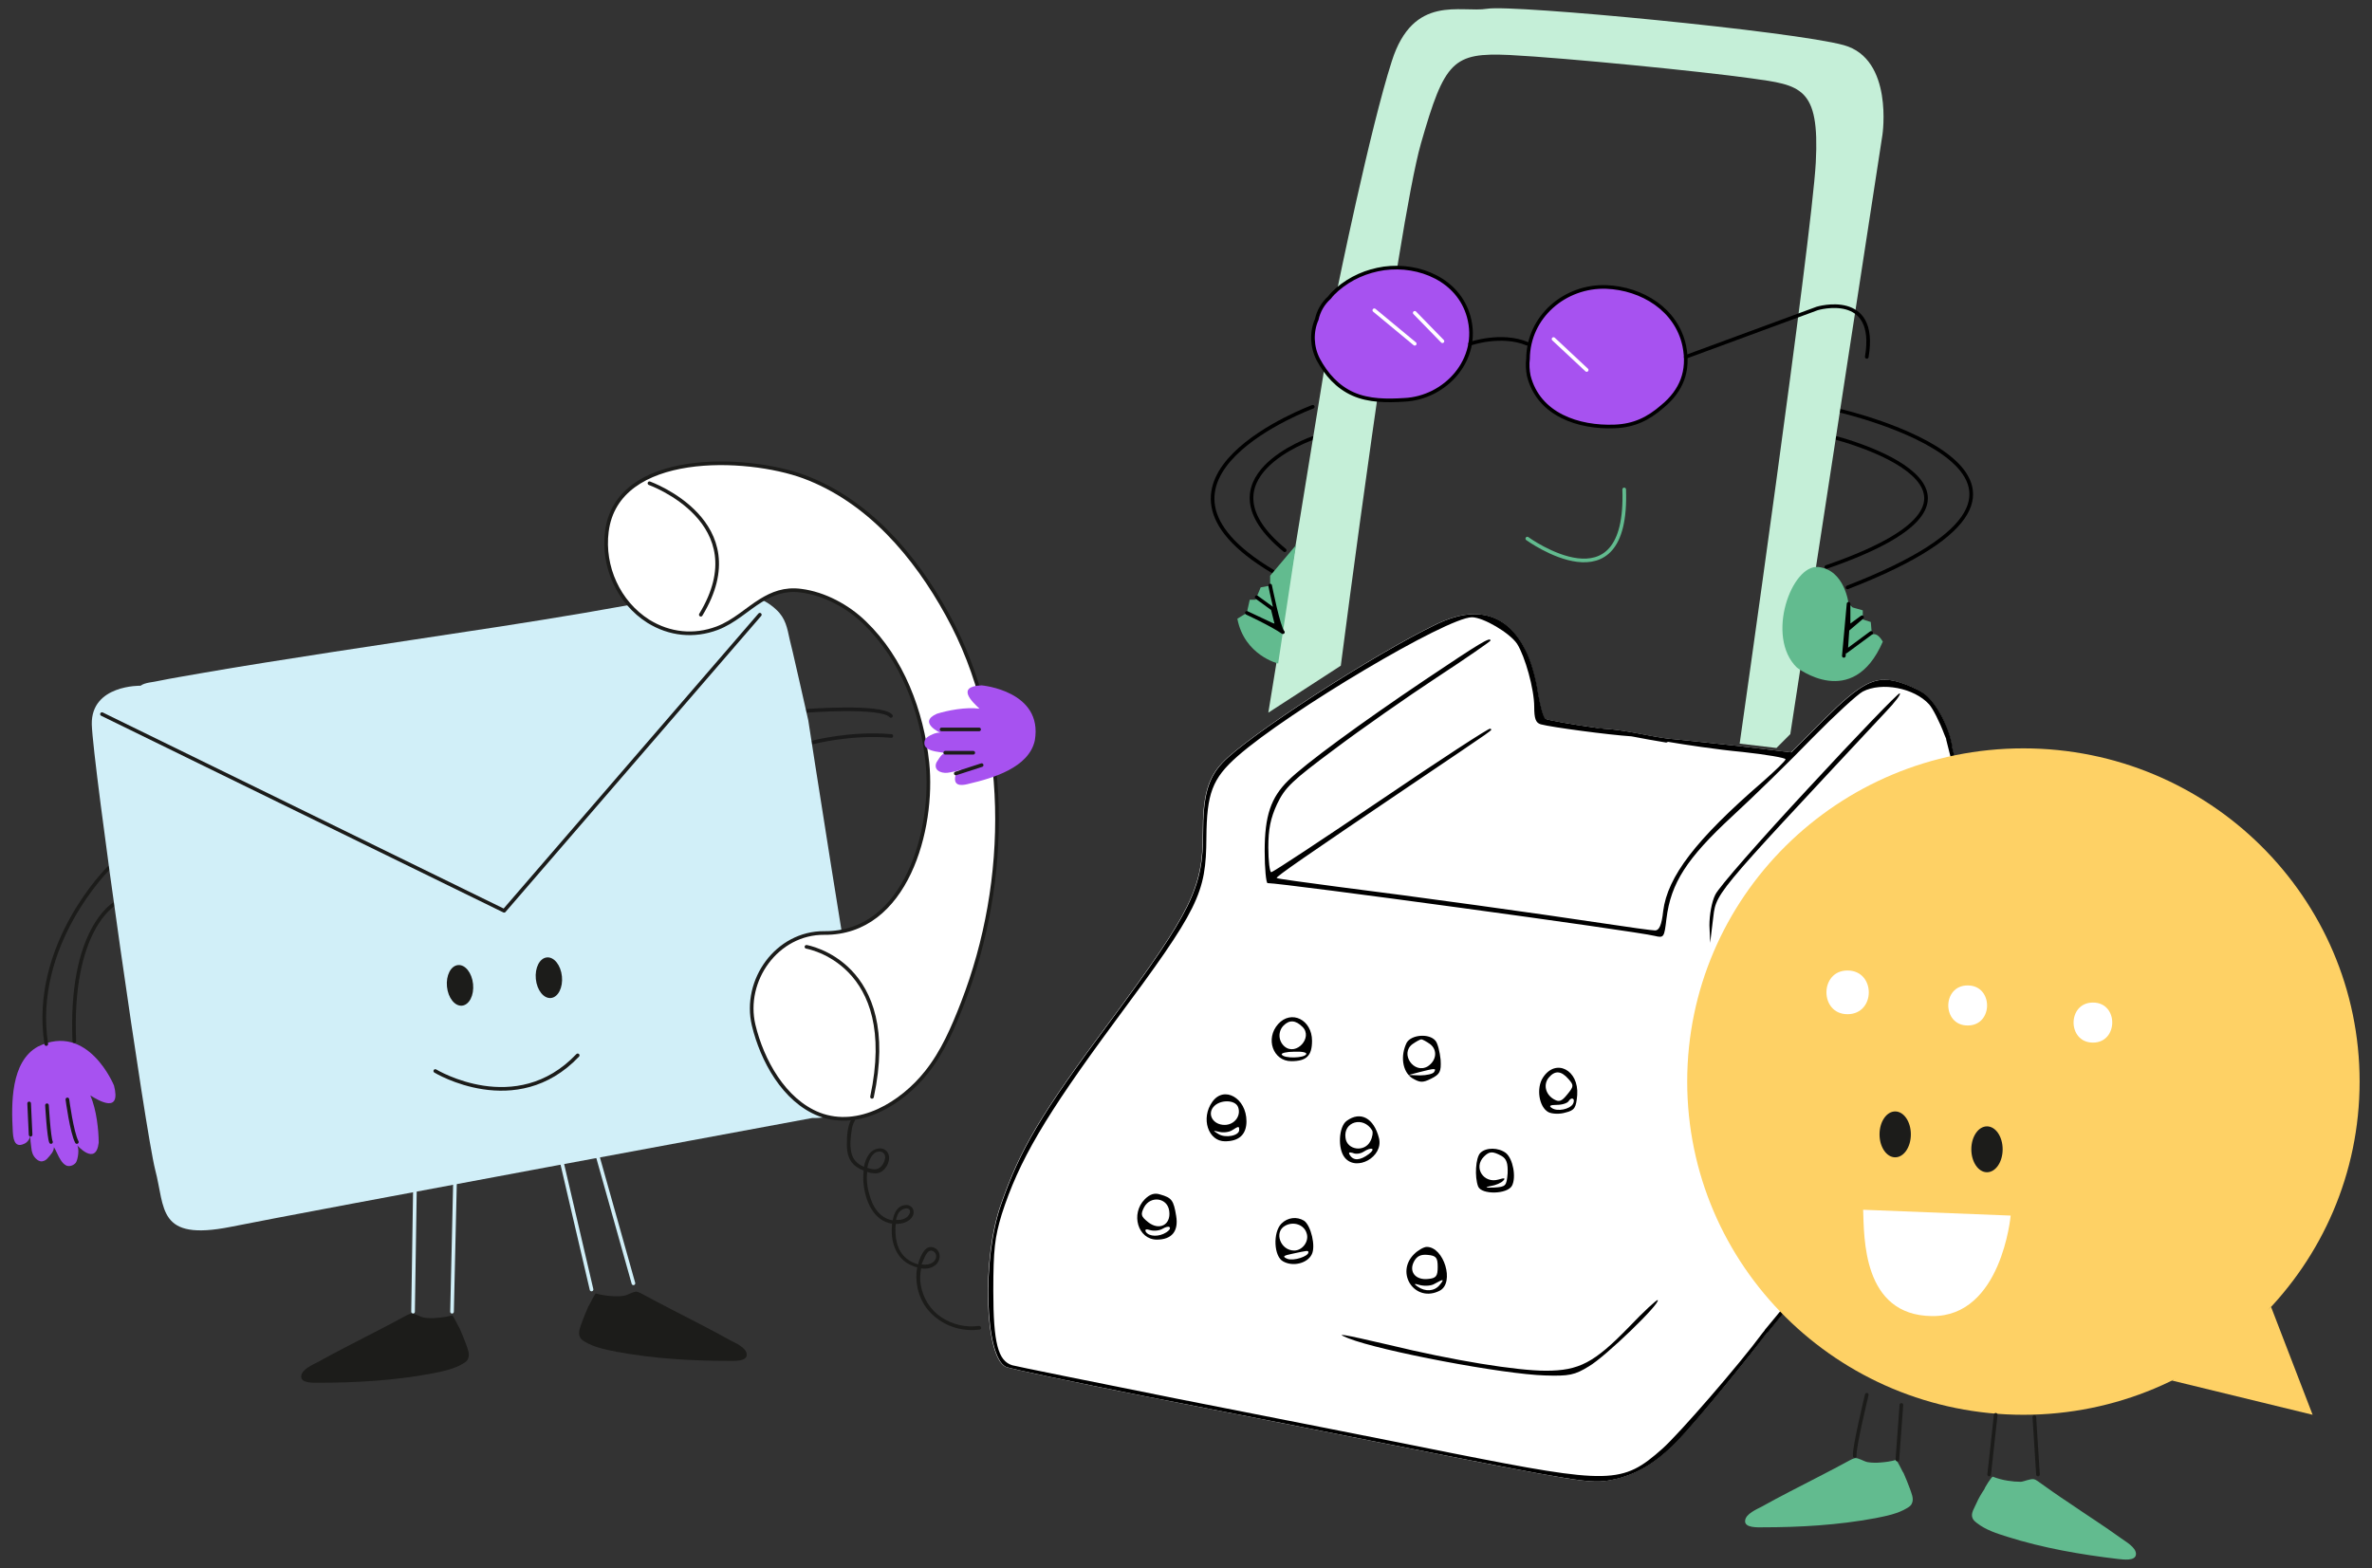
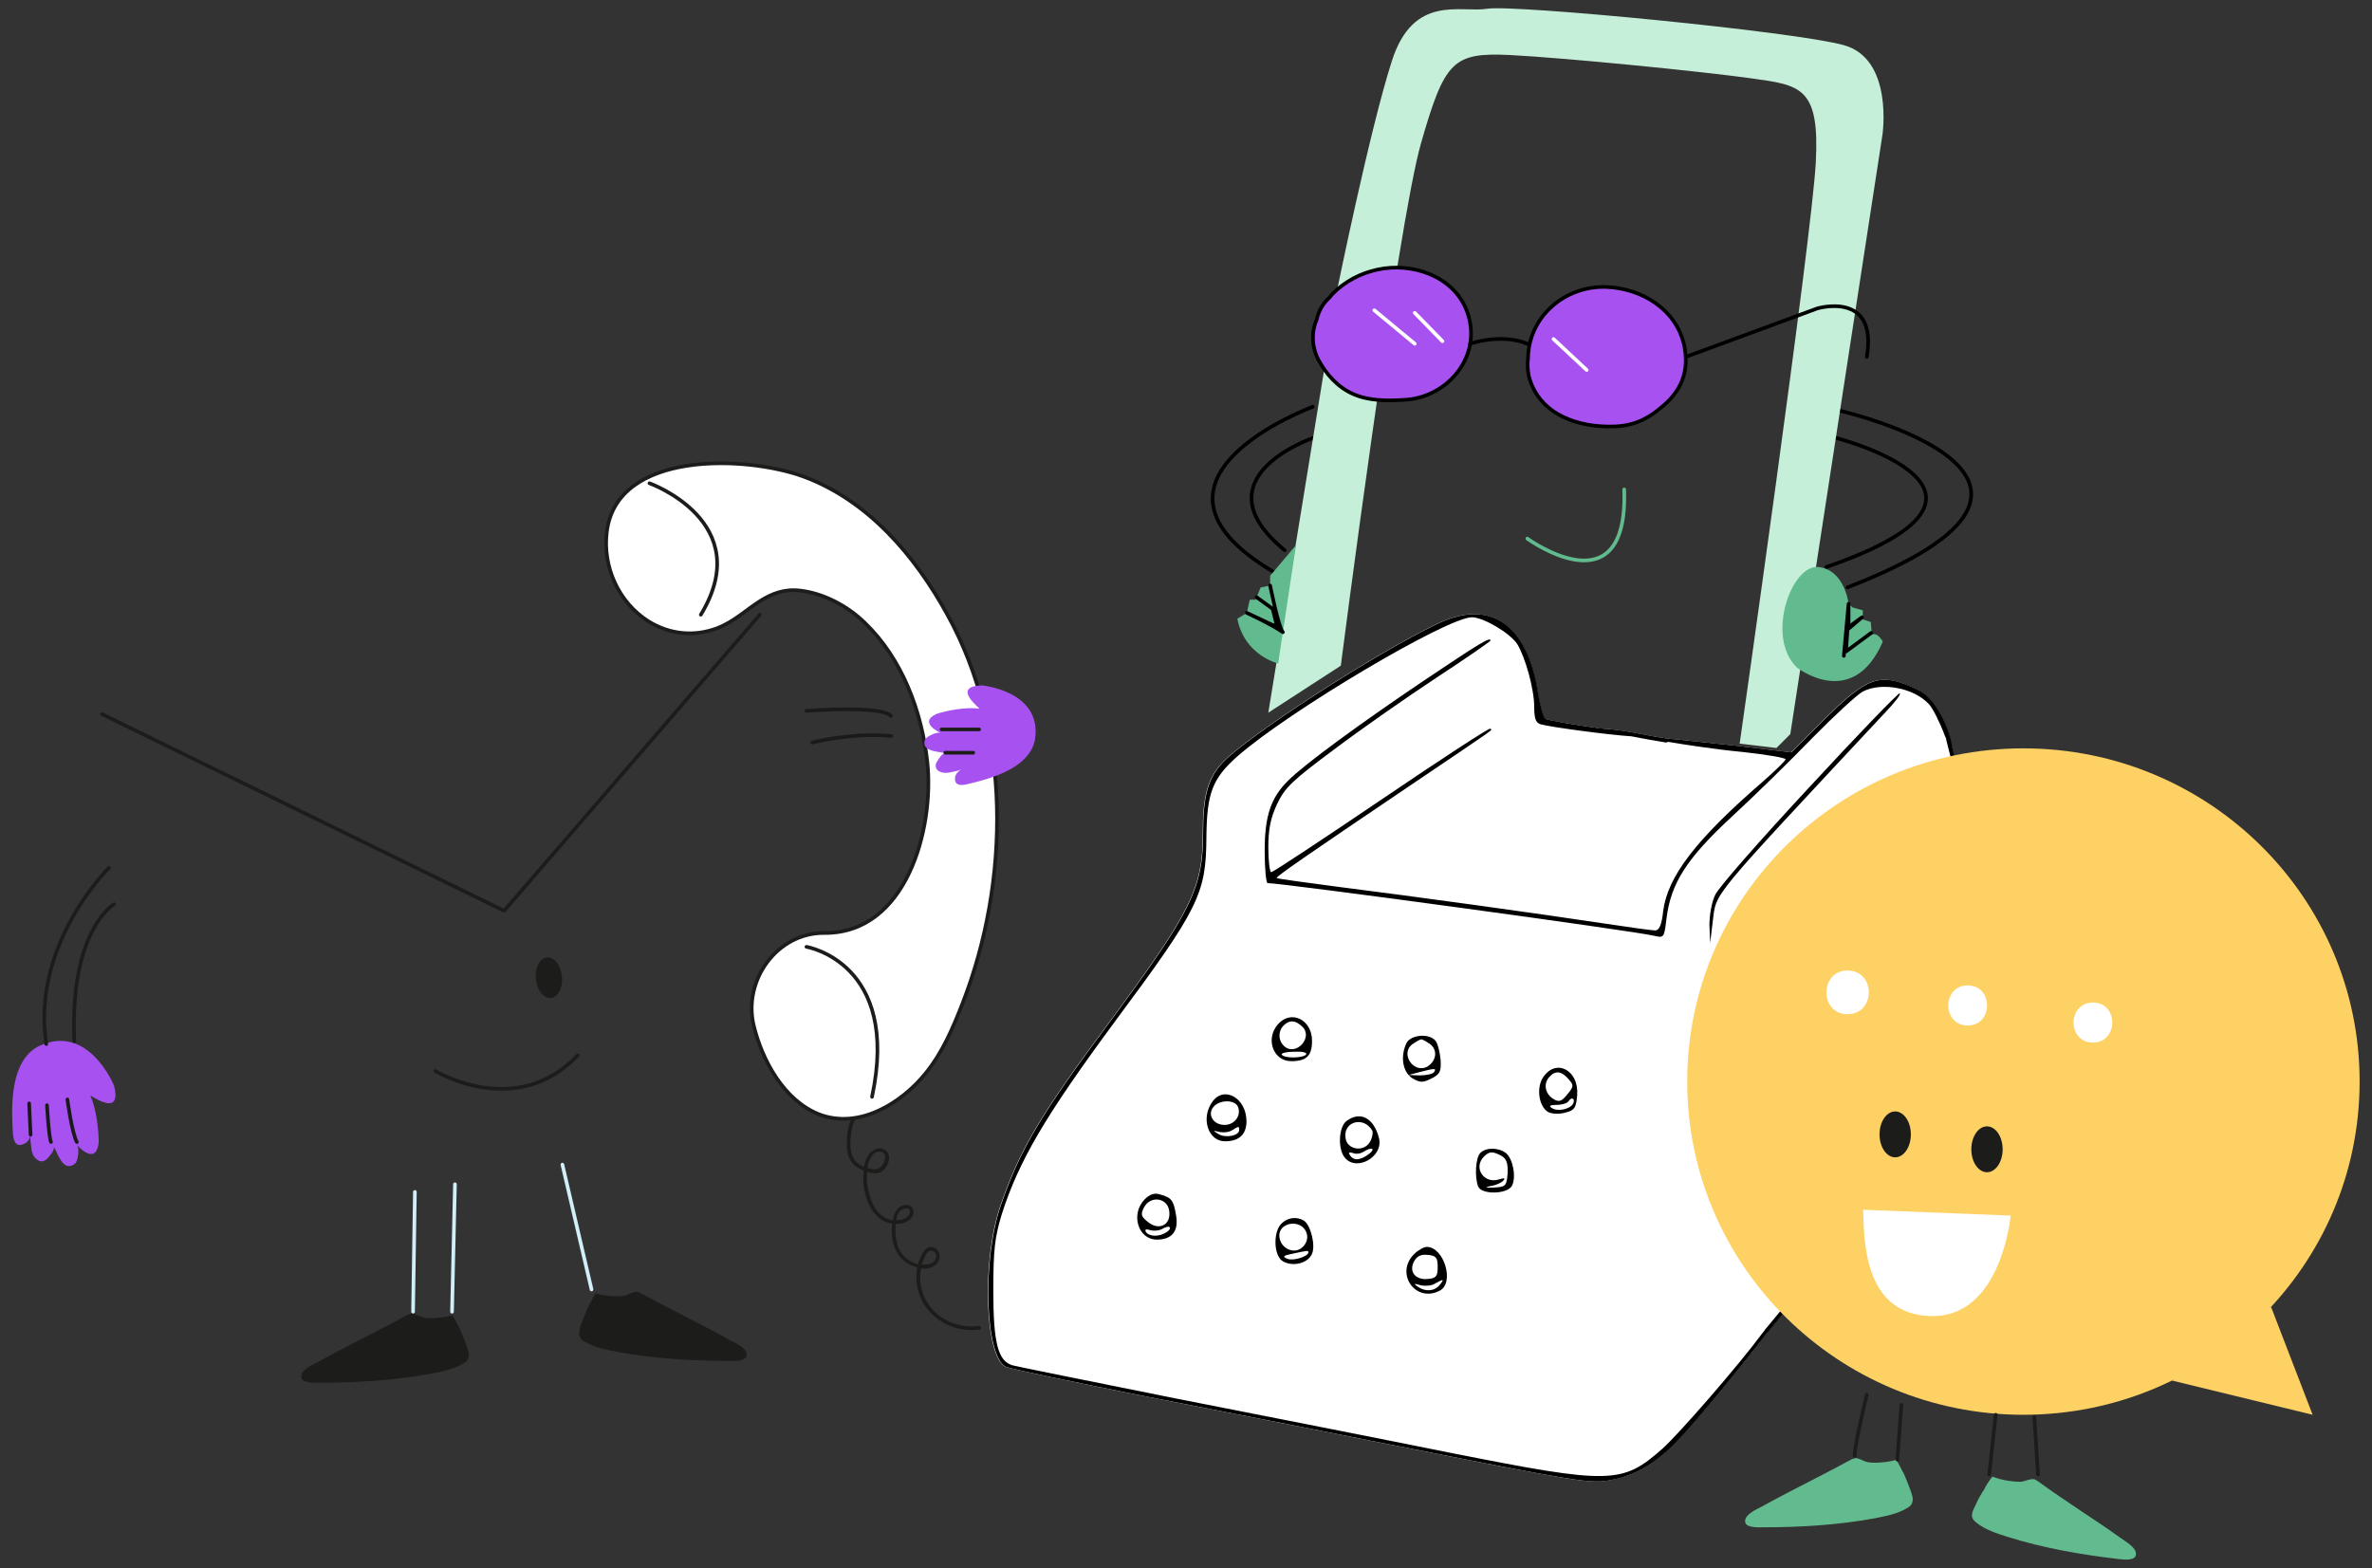
<svg xmlns="http://www.w3.org/2000/svg" version="1.1" id="Layer_1" x="0px" y="0px" viewBox="0 0 651.2 430.6" style="enable-background:new 0 0 651.2 430.6;" xml:space="preserve">
  <rect x="0" y="0" width="651.2" height="430.6" fill="#333333" stroke="none" />
  <style type="text/css">
	.st0{fill:#1C1C1A;}
	.st1{fill:none;stroke:#1A1A1A;stroke-linecap:round;stroke-miterlimit:10;}
	.st2{fill:#A752F0;}
	.st3{fill:none;stroke:#1C1C1A;stroke-linecap:round;stroke-linejoin:round;stroke-miterlimit:10;}
	.st4{fill:#D1EFF8;}
	.st5{fill:none;stroke:#D1EFF8;stroke-linecap:round;stroke-linejoin:round;stroke-miterlimit:10;}
	.st6{fill:#FFFFFF;stroke:#1C1C1A;stroke-miterlimit:10;}
	.st7{fill:#FFFFFF;stroke:#1C1C1A;stroke-linecap:round;stroke-linejoin:round;stroke-miterlimit:10;}
	.st8{fill:none;stroke:#1D1D1A;stroke-linecap:round;stroke-miterlimit:10;}
	.st9{fill:none;stroke:#000000;stroke-linecap:round;stroke-miterlimit:10;}
	.st10{fill:#C5EFD8;}
	.st11{fill:#FFFFFF;}
	.st12{fill:#62BB8F;}
	.st13{fill:#A752F0;stroke:#000000;stroke-miterlimit:10;}
	.st14{fill:none;stroke:#000000;stroke-linecap:round;stroke-linejoin:round;stroke-miterlimit:10;}
	.st15{fill:none;stroke:#62BB8F;stroke-linecap:round;stroke-linejoin:round;stroke-miterlimit:10;}
	.st16{fill:#FED165;}
	.st17{fill:none;stroke:#FFFFFF;stroke-linecap:round;stroke-linejoin:round;stroke-miterlimit:10;}
</style>
  <g>
    <g>
      <path class="st0" d="M268.7,364.1c-3.6,0.5-7.3-0.4-10.3-2.4c-3-2-5-5.2-5.6-8.8c-0.3-1.5-0.2-3.1,0.1-4.6c1.4,0.2,2.9,0,4-1    c1.5-1.3,1.5-3.9-0.5-4.7c-2.3-0.9-3.5,2-4.1,3.7c-0.1,0.3-0.2,0.6-0.2,0.9c-1.2-0.3-2.4-0.9-3.2-1.6c-2.8-2.2-3.3-6.1-3-9.5    c1.4,0,2.8-0.3,3.9-1.2c0.7-0.6,1.1-1.4,1-2.3c-0.1-1.1-1.1-1.8-2.1-1.7c-2.3,0.1-3.3,2.2-3.6,4.2c-1.4-0.2-2.7-0.9-3.7-1.9    c-1.4-1.4-2.2-3.3-2.7-5.1c-0.6-2-0.9-4.2-0.6-6.3c0,0,0,0,0,0c0.1,0,0.2,0,0.2,0.1c1.1,0.3,2.4,0.5,3.4,0c1.7-0.8,3.1-3.6,2-5.4    c-1.2-1.9-3.9-1.2-5,0.3c-0.8,1-1.3,2.3-1.5,3.6c-1.8-0.7-3.1-2-3.5-4c-0.4-1.9-0.2-4,0.1-5.9c0.1-1,0.4-2,0.9-2.8    c0.3-0.6-0.5-1.1-0.9-0.5c-1.2,2.1-1.3,4.8-1.3,7.2c0,2.4,0.6,4.6,2.6,6c0.6,0.4,1.3,0.8,2,1c-0.1,0.9-0.1,1.8-0.1,2.6    c0.2,4.5,2.1,10.4,6.9,11.8c0.3,0.1,0.7,0.2,1,0.2c-0.2,2.2-0.1,4.5,0.7,6.5c0.8,2.2,2.4,4,4.5,4.9c0.5,0.2,1.1,0.5,1.7,0.6    c-0.7,3.8,0.2,8,2.5,11.1c2.7,3.6,6.9,5.8,11.4,6.1c1.1,0.1,2.2,0,3.3-0.1C269.6,365,269.4,364,268.7,364.1z M240.5,316.4    c0.7-0.3,1.7-0.3,2.2,0.4c0.6,0.8,0.2,1.9-0.2,2.7c-0.5,0.9-1.2,1.5-2.3,1.6c-0.7,0-1.4-0.2-2.1-0.4    C238.4,319.1,239.1,317.1,240.5,316.4z M247.1,332.6c0.5-0.6,2.3-1.3,2.7-0.2c0.2,0.7-0.4,1.5-0.9,1.9c-0.6,0.4-1.4,0.7-2.2,0.7    c-0.2,0-0.4,0-0.7,0C246.2,334.2,246.4,333.2,247.1,332.6z M254,344.9c0.4-0.7,1-1.8,2-1.4c0.9,0.3,1.2,1.3,0.9,2.1    c-0.3,0.9-1.2,1.4-2.1,1.6c-0.6,0.1-1.2,0.1-1.8,0C253.3,346.5,253.6,345.7,254,344.9z" />
      <path class="st1" d="M221.4,195.2c0,0,20.6-1.6,23.2,1.4" />
      <path class="st1" d="M223,203.9c0,0,10.5-2.8,21.7-1.8" />
      <path class="st2" d="M31.3,298.1c0,0-7.1-17.5-20.9-10.7c-7.5,4.1-7.3,15.8-6.9,23.1c0.1,1.8,0.3,4.9,3.1,3.6    c1-0.4,1.6-1.4,1.8-2.5c-0.2,1,0.1,2.6,0.2,3.6c0.1,1.1,0.4,2.1,1.2,2.9c0.5,0.5,1.1,0.9,1.8,0.8c0.7-0.1,1.2-0.5,1.6-1    c0.7-0.8,1.6-1.7,1.6-2.9c0.7,1.1,1.1,2.4,1.9,3.6c0.4,0.6,0.9,1.2,1.6,1.5c0.9,0.3,1.9-0.1,2.5-0.8c0.6-0.8,1.1-4,0.3-4.9    c0,0,5.2,6,6-0.6c0-3.4-0.6-9.1-2.3-13C27.2,302.3,33.3,305.9,31.3,298.1z" />
      <path class="st3" d="M29.9,238.3c0,0-21.4,21-17.2,48.4" />
      <path class="st3" d="M31.3,248.3c0,0-12.2,7-10.9,37.6" />
-       <path class="st4" d="M38.6,188.3c0,0-13.6-0.3-13.4,10.6c0.3,10.9,14.7,111.7,17.4,122.3c2.8,10.6,0.5,19.7,20.7,15.7    C83.6,332.8,223,307,223,307s17.7,1,14.1-16.2c-3.5-17.2-15.2-93-15.2-93s-5-22.2-5.1-22.2c-0.7-3.2-1.1-5.8-3.7-8.2    c-7.4-7-20.6-5.1-29.6-3.3c-30.7,6-61.7,10.2-92.6,15c-12,1.9-24,3.7-35.9,5.8c-3.9,0.7-7.7,1.3-11.6,2.1    C42.3,187.3,39.7,187.4,38.6,188.3z" />
      <polyline class="st3" points="208.6,168.8 138.4,250.1 28,196.1   " />
-       <ellipse transform="matrix(0.995 -9.918790e-02 9.918790e-02 0.995 -26.216 13.863)" class="st0" cx="126.3" cy="270.6" rx="3.6" ry="5.6" />
      <ellipse transform="matrix(0.995 -9.918790e-02 9.918790e-02 0.995 -25.889 16.27)" class="st0" cx="150.7" cy="268.5" rx="3.6" ry="5.6" />
      <path class="st3" d="M119.5,294.1c0,0,22.2,13.5,39.1-4.3" />
      <line class="st5" x1="113.9" y1="327.3" x2="113.4" y2="360.2" />
      <line class="st5" x1="124.9" y1="325.2" x2="124.1" y2="360.2" />
      <line class="st5" x1="154.4" y1="319.8" x2="162.4" y2="354.1" />
-       <line class="st5" x1="164.2" y1="317.9" x2="173.9" y2="352.4" />
      <path class="st0" d="M124.1,361.2c-1.4,0.4-2.8,0.6-4.2,0.7c-1.2,0.1-2.4,0.1-3.6-0.1c-1-0.2-2.5-1.2-3.4-1.1    c-0.4,0.1-0.7,0.2-1.1,0.4c-3,1.6-6.1,3.3-9.1,4.8c-5.2,2.7-10.4,5.3-15.4,8.1c-1.3,0.7-4.5,2-4.6,3.9c-0.2,2,3.5,1.8,4.7,1.8    c10.3,0,20.8-0.6,31-2.5c3-0.6,6.2-1.2,8.8-2.8c0.5-0.3,1.1-0.7,1.3-1.3c0.6-1.3-0.2-2.9-0.6-4.1c-0.5-1.4-1.1-2.8-1.7-4.2    C126,364.6,124.4,361.1,124.1,361.2z" />
      <path class="st0" d="M163.6,355.2c1.4,0.4,2.8,0.6,4.2,0.7c1.2,0.1,2.4,0.1,3.6-0.1c1-0.2,2.5-1.2,3.4-1.1    c0.4,0.1,0.7,0.2,1.1,0.4c3,1.6,6.1,3.3,9.1,4.8c5.2,2.7,10.4,5.3,15.4,8.1c1.3,0.7,4.5,2,4.6,3.9c0.2,2-3.5,1.8-4.7,1.8    c-10.3,0-20.8-0.6-31-2.5c-3-0.6-6.2-1.2-8.8-2.8c-0.5-0.3-1.1-0.7-1.3-1.3c-0.6-1.3,0.2-2.9,0.6-4.1c0.5-1.4,1.1-2.8,1.7-4.2    C161.7,358.6,163.3,355.2,163.6,355.2z" />
      <path class="st1" d="M18.5,301.9c0,0,1.2,9.1,2.6,11.7" />
      <path class="st1" d="M12.9,303.5c0,0,0.5,8.8,1.1,10.1" />
      <line class="st1" x1="8" y1="303" x2="8.4" y2="311.6" />
      <g>
        <path class="st6" d="M208.9,164.9c-3.9,2.4-7.3,5.8-12,7.6c-6.4,2.4-13.1,1.7-18.9-1.9c-8.2-5.2-12.6-15-11.4-24.6     c2.8-22.4,38.4-20.9,54.1-15.1c17.7,6.6,30.5,21.7,39.4,37.9c17.6,31.9,17.2,73.1,4.2,106.6c-2.6,6.7-5.5,13.5-10,19.1     c-6.7,8.4-18.4,15.7-29.4,11.5c-9.7-3.8-15.7-14.9-18-24.5c-2.9-12.3,6.4-25.4,19.4-25.3c22.6,0.2,30.2-28.7,28.3-46.8     c-1.5-14-6.9-28.5-17.2-38.4c-4.6-4.5-11.1-8-17.5-8.8C215.4,161.6,212,163,208.9,164.9z" />
        <path class="st7" d="M178.3,132.7c0,0,29.6,10.6,14.1,36.1" />
        <path class="st7" d="M221.4,260c0,0,25.9,4.3,18,41.2" />
        <g>
          <path class="st2" d="M269.5,188.2c0,0,16.9,1.5,14.6,15.1c-1.6,7.5-11.6,10.4-18,11.9c-1.5,0.4-4.2,1-3.9-1.7      c0.1-0.9,0.8-1.7,1.7-2.2c-0.8,0.4-2.2,0.6-3.1,0.8c-0.9,0.2-1.9,0.2-2.8-0.2c-0.6-0.3-1-0.7-1.1-1.3c-0.1-0.6,0.1-1.2,0.5-1.7      c0.5-0.8,1.1-1.8,2-2.1c-1.1-0.3-2.4-0.3-3.6-0.7c-0.6-0.2-1.3-0.5-1.7-1c-0.5-0.7-0.4-1.7,0.1-2.3c0.5-0.7,3.2-2,4.1-1.5      c0,0-6.5-2.9-1.1-5.3c2.9-0.9,7.9-1.9,11.7-1.4C267,192.8,262.3,188.5,269.5,188.2z" />
          <line class="st8" x1="258.5" y1="200.3" x2="268.8" y2="200.3" />
          <line class="st8" x1="259.5" y1="206.7" x2="267.2" y2="206.7" />
-           <line class="st8" x1="262.4" y1="212.4" x2="269.5" y2="210.1" />
        </g>
      </g>
    </g>
    <g>
      <path class="st9" d="M360.4,120.3c0,0-32,10.9-7.7,30.8" />
      <path class="st9" d="M360.4,111.7c0,0-53.7,19.8-11,45.2" />
      <path class="st9" d="M504.2,120.3c0,0,57.1,14.7-2.8,35.4" />
      <path class="st9" d="M505.2,112.8c0,0,79.6,18.4,2,48.5" />
-       <path class="st10" d="M368.1,182.8c0,0,15.5-120.6,22-143.4c6.5-22.7,8.8-25,24.3-24.3c15.5,0.8,52.7,4.5,66.3,6.4    c13.6,1.9,18.9,2.3,17.8,23.1s-20.9,159.6-20.9,159.6l10.1,1.2l3.8-3.8l25.3-164.6c0,0,3.1-20.8-10.6-24.6S415.5,1.2,408.3,2.4    s-20.3-4.2-26.2,14.4c-6,18.6-15,62.8-15,62.8l-18.9,116.1L368.1,182.8z" />
+       <path class="st10" d="M368.1,182.8c0,0,15.5-120.6,22-143.4c6.5-22.7,8.8-25,24.3-24.3c15.5,0.8,52.7,4.5,66.3,6.4    c13.6,1.9,18.9,2.3,17.8,23.1s-20.9,159.6-20.9,159.6l10.1,1.2l3.8-3.8l25.3-164.6c0,0,3.1-20.8-10.6-24.6S415.5,1.2,408.3,2.4    s-20.3-4.2-26.2,14.4c-6,18.6-15,62.8-15,62.8l-18.9,116.1z" />
      <g>
        <path class="st11" d="M544.3,278.2c-0.2,5.7-0.9,11.2-3.4,16.4c-2.5,5.2-6,9.9-9.4,14.4c-7.2,9.6-15.1,18.8-22.7,28.1     c-7.9,9.6-15.7,19.2-23.6,28.8c-0.1,0.1-0.1,0.1-0.2,0.1c-4.3,6-19,23.9-24.6,29.7c-6,6.2-11.5,9.4-18.1,10.7     c-5.8,1.1-8.1,0.7-61.6-9.9c-16.5-3.3-46.4-9.2-66.5-13.1c-20.1-4-37.3-7.6-38.2-8.1c-5.7-3-6.5-29.5-1.3-44.4     c5.4-15.5,10.8-24.7,30.2-50.7c22.1-29.9,25.3-36.3,25.3-51.4c0-10.1,1.3-15,5.3-19.3c6.8-7.3,41.2-29.6,58.8-38.1     c11-5.3,19.4-2.9,24.4,7.1c1.4,2.6,2.9,7.8,3.4,11.5c0.6,3.7,1.5,7,2.1,7.4c0.5,0.3,6.9,1.5,14.2,2.5c0.6,0.1,1.1,0.2,1.7,0.2     c5.9,0.3,11.7,1.9,17.5,2.7c3.5,0.3,11.6,1.2,19.1,2l15,1.8l9-9c10.2-10.1,14-12.1,20.2-10.4c2.1,0.6,5.2,1.9,6.9,3     c3.2,2,7.1,9,8,14.4c0,0.2,0,0.3,0,0.4c0.2,0.7,0.3,1.3,0.5,2c2.9,11.6,5,23.4,6.3,35.3C544,254.2,544.6,266.2,544.3,278.2z" />
        <path d="M542.7,242.3c-1.3-11.9-3.4-23.7-6.3-35.3c-0.2-0.7-0.3-1.3-0.5-2c0-0.1,0-0.2,0-0.4c-0.9-5.4-4.8-12.4-8-14.4     c-1.7-1.1-4.8-2.4-6.9-3c-6.2-1.7-10,0.3-20.2,10.4l-9,9l-15-1.8c-7.5-0.8-15.6-1.7-19.1-2c-5.8-0.8-11.6-2.4-17.5-2.7     c-0.6-0.1-1.1-0.2-1.7-0.2c-7.3-1-13.7-2.2-14.2-2.5c-0.6-0.4-1.5-3.7-2.1-7.4c-0.5-3.7-2-8.9-3.4-11.5c-5-10-13.4-12.4-24.4-7.1     c-17.6,8.5-52,30.8-58.8,38.1c-4,4.3-5.3,9.2-5.3,19.3c0,15.1-3.2,21.5-25.3,51.4c-19.4,26-24.8,35.2-30.2,50.7     c-5.2,14.9-4.4,41.4,1.3,44.4c0.9,0.5,18.1,4.1,38.2,8.1c20.1,3.9,50,9.8,66.5,13.1c53.5,10.6,55.8,11,61.6,9.9     c6.6-1.3,12.1-4.5,18.1-10.7c5.6-5.8,20.2-23.7,24.6-29.7c0.1,0,0.1-0.1,0.2-0.1c7.9-9.6,15.7-19.2,23.6-28.8     c7.6-9.3,15.5-18.5,22.7-28.1c3.4-4.6,6.9-9.3,9.4-14.4c2.5-5.2,3.3-10.7,3.4-16.4C544.6,266.2,544,254.2,542.7,242.3z      M541.4,290.7c-1.8,5.3-5.1,10-8.4,14.6c-7,9.7-14.8,18.8-22.3,28c-7.8,9.5-15.5,18.9-23.3,28.4l-2.9,3.5c0,0.1-0.1,0.1-0.1,0.2     c-0.2,0.2-0.3,0.4-0.5,0.6c-6.4,8.7-22.9,27.7-27.5,31.8c-11,9.8-14.4,9.8-57.4,1.3c-17.8-3.6-51.9-10.3-75.8-15     c-23.9-4.8-44.3-8.9-45.3-9.2c-3.9-1.2-5.2-6.1-5.2-20.4c0-11.4,0.4-14.7,2.3-21c4.7-14.7,11.9-27,31.1-53     c23.1-31.1,25-35.1,25.1-50.5c0.1-12.1,1.6-16.2,8.5-22.3c14.1-12.4,57.6-38.2,64.4-38.2c3.1,0,10.4,4.3,12.4,7.3     c2.2,3.5,4.7,12.4,4.7,17.3c0,3.2,0.4,4.4,1.8,4.8c2.9,0.8,18.7,2.9,24.9,3.3c3.2,0.6,6.3,1.2,9.5,1.7c0.2,0,0.4-0.1,0.5-0.2     c4.7,0.8,13.2,2.1,20.6,2.8c6.4,0.7,11.7,1.6,11.7,2s-2.8,3.1-6.2,6.1c-18.4,15.9-26.2,26.1-27.4,35.6c-0.4,3.8-1.1,5.3-2.2,5.3     c-0.8,0-7.4-0.9-14.6-2c-16.5-2.5-51.1-7.3-72.6-10c-9-1.2-16.6-2.2-16.7-2.4c-0.3-0.3,7.6-5.8,36.2-25.1     c25.3-17.1,23-15.4,22.4-15.9c-0.2-0.3-13.7,8.5-29.9,19.5c-16.1,10.9-29.7,19.9-30.2,19.9c-0.4,0-0.8-3-0.8-6.8     c0-5,0.6-8,2.4-11.9c2.2-4.6,4.1-6.4,15.8-15.1c7.3-5.5,19.9-14.3,28.1-19.7c8.1-5.3,14.7-9.9,14.7-10.1c0-1.1-2.8,0.6-18,10.8     c-17.7,11.9-33.1,23.2-37.5,27.6c-4.8,4.7-6.5,9.7-6.5,19.4c0,4.9,0.4,8.8,0.8,8.8c4.2,0,101.3,13.2,106.3,14.5     c2.5,0.6,2.6,0.4,3.2-4.7c1.2-9.8,5.6-16.6,17.9-28c6.2-5.7,16.1-15.4,22.2-21.7c6.1-6.2,12.3-11.9,13.8-12.7     c5.2-2.7,14.1-1,18.2,3.5c1,1.1,2.9,4.8,4.2,8.3c0.2,0.4,0.3,0.8,0.5,1.2c0,0.1,0,0.2,0,0.2c3,11.5,5.3,23.2,6.8,34.9     c1.5,11.7,2.2,23.5,2.2,35.3C543.3,279.2,543.3,285.1,541.4,290.7z" />
        <path d="M496.6,216.3c-13.2,14.2-24.8,27.4-25.7,29.4c-1,2-1.6,5.6-1.6,8.4l0.2,4.8l0.7-5.8c1.1-8.3-1.7-4.9,47.4-57.5     c2.7-2.8,4.5-5.2,3.9-5.2C521,190.4,509.8,202,496.6,216.3z" />
        <path d="M350.9,281.2c-3.6,4-1.4,10.2,3.6,10.2c4.2,0,5.7-1.5,5.7-5.6C360.2,280,354.5,277.2,350.9,281.2z M357.6,282     c2.9,2.9-1.7,8-4.9,5.4c-1.8-1.5-1.9-4.2-0.3-5.8C354,280,355.7,280.1,357.6,282z M358.6,289.5c-0.6,1.1-6.1,1.2-6.7,0.1     c-0.3-0.4,1.3-0.8,3.4-0.8C357.4,288.7,358.9,289,358.6,289.5z" />
        <path d="M386.2,286.3c-1.8,3.6-1.2,7.9,1.4,9.7c2.2,1.3,2.9,1.4,5.3,0.2c2.4-1.2,2.8-1.9,2.6-5.2c-0.2-2.1-0.8-4.5-1.4-5.2     C392.4,283.7,387.5,284.1,386.2,286.3z M392.6,286.7c2.1,1.6,1.8,4.5-0.6,6.1c-3.8,2.3-7.8-3.5-4.2-6.1c1-0.7,2.1-1.3,2.4-1.3     C390.5,285.4,391.6,286,392.6,286.7z M393.7,294.4c-0.3,0.5-2.1,0.9-3.8,0.9l-3.2-0.1l3-0.8C394,293.3,394.4,293.3,393.7,294.4z" />
        <path d="M423.6,295.9c-1.9,2.9-1.1,8.1,1.5,9.5c1,0.5,3.1,0.6,4.7,0.1c2.5-0.6,2.9-1.3,3.2-4.8     C433.5,293.8,427.1,290.5,423.6,295.9z M430.6,296.3c1.5,1.7,1.5,2-0.3,4.2c-1.6,2-2.3,2.2-3.8,1.3c-2.3-1.4-2.8-4.1-1.3-5.9     C426.9,293.9,428.6,294,430.6,296.3z M431.8,303.2c-0.9,1.4-4.2,2.1-5.7,1.1c-1-0.6-0.6-0.9,1.3-0.9c1.5,0,3-0.5,3.3-1.1     c0.4-0.6,0.9-0.8,1.2-0.5C432.2,302,432.1,302.7,431.8,303.2z" />
        <path d="M332.8,302.6c-3.2,4.5-1.1,10.8,3.5,10.8c3.9,0,5.9-1.9,5.9-5.5C342.2,301.5,336,298,332.8,302.6z M339.9,304     c0.9,2.4-1,4.9-3.7,4.9c-3.1,0-4.8-2.8-3.1-4.9C334.8,301.9,339.1,301.9,339.9,304z M340.2,310.3c0,1.6-3.8,2.3-5.7,1.1     c-1.6-1-1.6-1,0.2-0.6c1.1,0.3,2.7,0.1,3.5-0.4C340.1,309.2,340.2,309.2,340.2,310.3z" />
        <path d="M369.7,307.8c-2.2,1.6-2.5,7.7-0.5,10.1c3.2,3.9,10.6-0.2,9.4-5.3C377.2,307,373.5,305,369.7,307.8z M376.7,310.4     c0.3,0.5,0.1,1.9-0.5,3c-1.6,3.1-6.4,2.4-6.8-0.9C368.7,308,374.3,306.4,376.7,310.4z M375.8,316.9c-2.4,1.8-4.2,1.9-5.2,0.3     c-0.5-0.7-0.2-0.9,0.8-0.6c0.8,0.4,2.1,0.2,2.9-0.3C376.6,314.8,377.8,315.4,375.8,316.9z" />
        <path d="M406.4,316.6c-1.3,1.3-1.6,6.6-0.6,9.2c0.9,2.3,8,2.2,9.3-0.2c1.2-2.3,0.3-7.4-1.7-9C411.4,315.1,408,315,406.4,316.6z      M412.2,317.4c1.4,0.8,1.8,2,1.7,4.8c-0.3,3.5-0.5,3.7-3.7,3.9c-2.4,0.1-2.7-0.1-1-0.4c1.4-0.2,3-0.9,3.5-1.5     c0.7-0.7,0.3-0.8-1.3-0.3c-4.1,1.2-7-3.3-4-6.3C408.9,316.1,409.8,316.1,412.2,317.4z" />
        <path d="M314.3,329.3c-4,4-1.9,11.1,3.3,11.1c4.1,0,6-2.3,5.3-6.5c-0.7-4.3-1.2-5-4.4-5.9C317,327.5,315.7,327.9,314.3,329.3z      M321,332.6c0.5,3.8-2.8,5.4-5.8,3c-2-1.6-2.1-2.1-1.1-4.1C315.9,328.2,320.6,328.9,321,332.6z M320.2,338.4     c-2,1.3-4.7,1.2-5.6-0.1c-0.4-0.7,0-0.9,1.2-0.5c1.1,0.3,2.6,0.1,3.4-0.4s1.7-0.7,1.9-0.4C321.4,337.3,321,337.9,320.2,338.4z" />
        <path d="M351.8,336c-2.4,2.4-2.1,9.1,0.5,10.4c2.7,1.5,6.6,0.5,7.8-1.9c1.2-2.2-0.2-8-2.1-9.3C356,334,353.5,334.3,351.8,336z      M358.7,338.6c0.8,2.2-1.1,4.8-3.4,4.8c-3.8,0-5.6-5.1-2.5-6.8C355.1,335.3,358,336.3,358.7,338.6z M359.2,343.9     c0,1.1-4,2.4-5.7,1.8c-1.5-0.6-1.3-0.9,1.2-1.4C358.9,343.4,359.2,343.3,359.2,343.9z" />
        <path d="M388.2,344.4c-5.3,5.3,0.4,13.5,7.1,10c4.1-2.2,1.1-12-3.6-12C390.9,342.4,389.3,343.3,388.2,344.4z M394.7,347.9     c0,2.5-0.4,3.1-2.6,3.3c-3.5,0.4-5.4-2-3.9-4.8c0.8-1.5,1.9-2,3.8-1.8C394.3,344.8,394.7,345.4,394.7,347.9z M395.2,352.9     c-1.4,1.7-3.9,1.9-6,0.4c-1.2-0.8-1-0.9,0.7-0.4c1.3,0.3,3.1,0.2,4-0.4C396.4,351.1,396.6,351.2,395.2,352.9z" />
-         <path d="M447.2,364.4c-9.5,9.8-13.7,12-22.8,12c-8,0-25.4-2.8-43.1-7.1c-12.9-3-15.2-3.4-11.1-1.8c8.8,3.5,42.6,9.9,54,10.2     c6.6,0.2,8.1-0.1,12-2.5c4.5-2.6,19.8-17.4,18.9-18.2C454.9,356.8,451.3,360.1,447.2,364.4z" />
      </g>
      <path class="st12" d="M339.7,169.9l2.6-1.6l0.8-3.6h1.6l1.4-3.4l2.6-0.5v-2.7l7.1-8.4l-4.9,32.5    C350.8,182.2,341.6,179.9,339.7,169.9z" />
      <path class="st12" d="M507.5,165.8c0,0-1-9.3-8.3-10.1c-7.3-0.8-14.6,19.1-5.9,27.6c0,0,15.3,12,23.6-7.1c-1.7-2.9-3-1.9-3-1.9    l-0.3-3.5l-2.2-0.7v-2.5l-2.8-0.8L507.5,165.8z" />
      <g>
        <path class="st13" d="M403.2,86.9c-2.8-10-13.5-14.5-23.2-13.2c-4.8,0.7-9.2,2.6-12.9,5.8c-0.8,0.7-1.5,1.4-2.1,2.2     c-1.8,1.6-3,3.7-3.5,6c-1.5,3.4-1.4,7.5,0.4,11c2.2,4.1,5.3,7.6,9.6,9.5c4.3,1.9,9.3,1.9,14,1.6     C396.8,109.3,406.5,98.7,403.2,86.9z" />
        <path class="st13" d="M462.4,95c-2.1-10-11.6-15.8-21.4-16.2c-11.4-0.4-21.4,8.2-21.5,19.7c-0.2,1.5-0.1,3.2,0.2,4.7     c2.7,10.7,13.7,14.3,23.6,13.9c5.3-0.2,9.2-2.1,13.1-5.5C461.6,107.3,463.8,101.9,462.4,95z" />
        <path class="st9" d="M403.6,94.4c0,0,8.5-3,15.7,0" />
        <path class="st14" d="M462.8,98l36.1-13.3c0,0,16.7-5,13.6,13.3" />
      </g>
      <polyline class="st14" points="506.2,180.1 507.5,165.8 507.5,172.2 511.2,169.5 507.2,172.9 506.8,178.9 513.7,173.8   " />
      <path class="st14" d="M348.7,160.8c0,0,2.3,11.6,3.5,12.8c-3-2.1-9.9-5.3-9.9-5.3l6.8,3.2l1.5,0.5l-1.2-4.8l-4.4-3.2" />
      <path class="st15" d="M419.3,147.9c0,0,27.8,20.2,26.6-13.5" />
    </g>
    <g>
      <path class="st12" d="M520.5,400.9c-1.4,0.4-2.8,0.6-4.2,0.7c-1.2,0.1-2.4,0.1-3.6-0.1c-1-0.2-2.5-1.2-3.4-1.1    c-0.4,0.1-0.7,0.2-1.1,0.4c-3,1.6-6.1,3.3-9.1,4.8c-5.2,2.7-10.4,5.3-15.4,8.1c-1.3,0.7-4.5,2-4.6,3.9c-0.2,2,3.5,1.8,4.7,1.8    c10.3,0,20.8-0.6,31-2.5c3-0.6,6.2-1.2,8.8-2.8c0.5-0.3,1.1-0.7,1.3-1.3c0.6-1.3-0.2-2.9-0.6-4.1c-0.5-1.4-1.1-2.8-1.7-4.2    C522.3,404.2,520.8,400.8,520.5,400.9z" />
      <path class="st12" d="M547.1,405.5c1.3,0.5,2.7,0.9,4.1,1.1c1.2,0.2,2.4,0.3,3.6,0.3c1-0.1,2.6-0.9,3.6-0.7c0.4,0.1,0.7,0.3,1,0.5    c2.8,2,5.6,4,8.5,5.9c4.8,3.3,9.7,6.4,14.4,9.8c1.2,0.9,4.2,2.5,4.1,4.4c-0.1,2-3.7,1.4-4.9,1.3c-10.2-1.2-20.6-3-30.4-6.1    c-2.9-0.9-6-1.9-8.4-3.8c-0.5-0.4-1-0.8-1.2-1.4c-0.5-1.3,0.6-2.8,1.1-4c0.6-1.4,1.4-2.7,2.2-3.9    C544.8,408.6,546.8,405.4,547.1,405.5z" />
      <g>
        <g>
          <ellipse class="st16" cx="555.5" cy="297" rx="92.3" ry="91.5" />
          <polygon class="st16" points="634.9,388.5 623.5,358.9 596.3,379.1     " />
        </g>
        <g>
          <ellipse class="st0" cx="520.3" cy="311.5" rx="4.3" ry="6.3" />
          <ellipse class="st0" cx="545.5" cy="315.6" rx="4.3" ry="6.3" />
        </g>
        <path class="st11" d="M511.5,332.2l40.5,1.6c0,0-2.5,27.8-21.6,27.6C511.2,361.2,511.8,339.6,511.5,332.2z" />
        <path class="st11" d="M507.2,266.5c-7.7,0-7.7,12,0,12C515,278.5,515,266.5,507.2,266.5z" />
        <path class="st11" d="M540.2,270.6c-7.1,0-7.1,11,0,11C547.3,281.6,547.3,270.6,540.2,270.6z" />
        <path class="st11" d="M574.6,275.3c-7.1,0-7.1,11,0,11C581.6,286.3,581.7,275.3,574.6,275.3z" />
      </g>
      <line class="st3" x1="522" y1="385.8" x2="520.9" y2="400.8" />
      <path class="st3" d="M512.5,383c0,0-3.6,14.8-3.3,16.8" />
      <line class="st3" x1="547.9" y1="388.5" x2="546.1" y2="404.9" />
      <line class="st3" x1="558.5" y1="389.1" x2="559.5" y2="404.9" />
    </g>
    <line class="st17" x1="377.3" y1="85.2" x2="388.4" y2="94.4" />
    <line class="st17" x1="388.4" y1="85.9" x2="396" y2="93.7" />
    <line class="st17" x1="426.5" y1="93.1" x2="435.6" y2="101.6" />
  </g>
</svg>